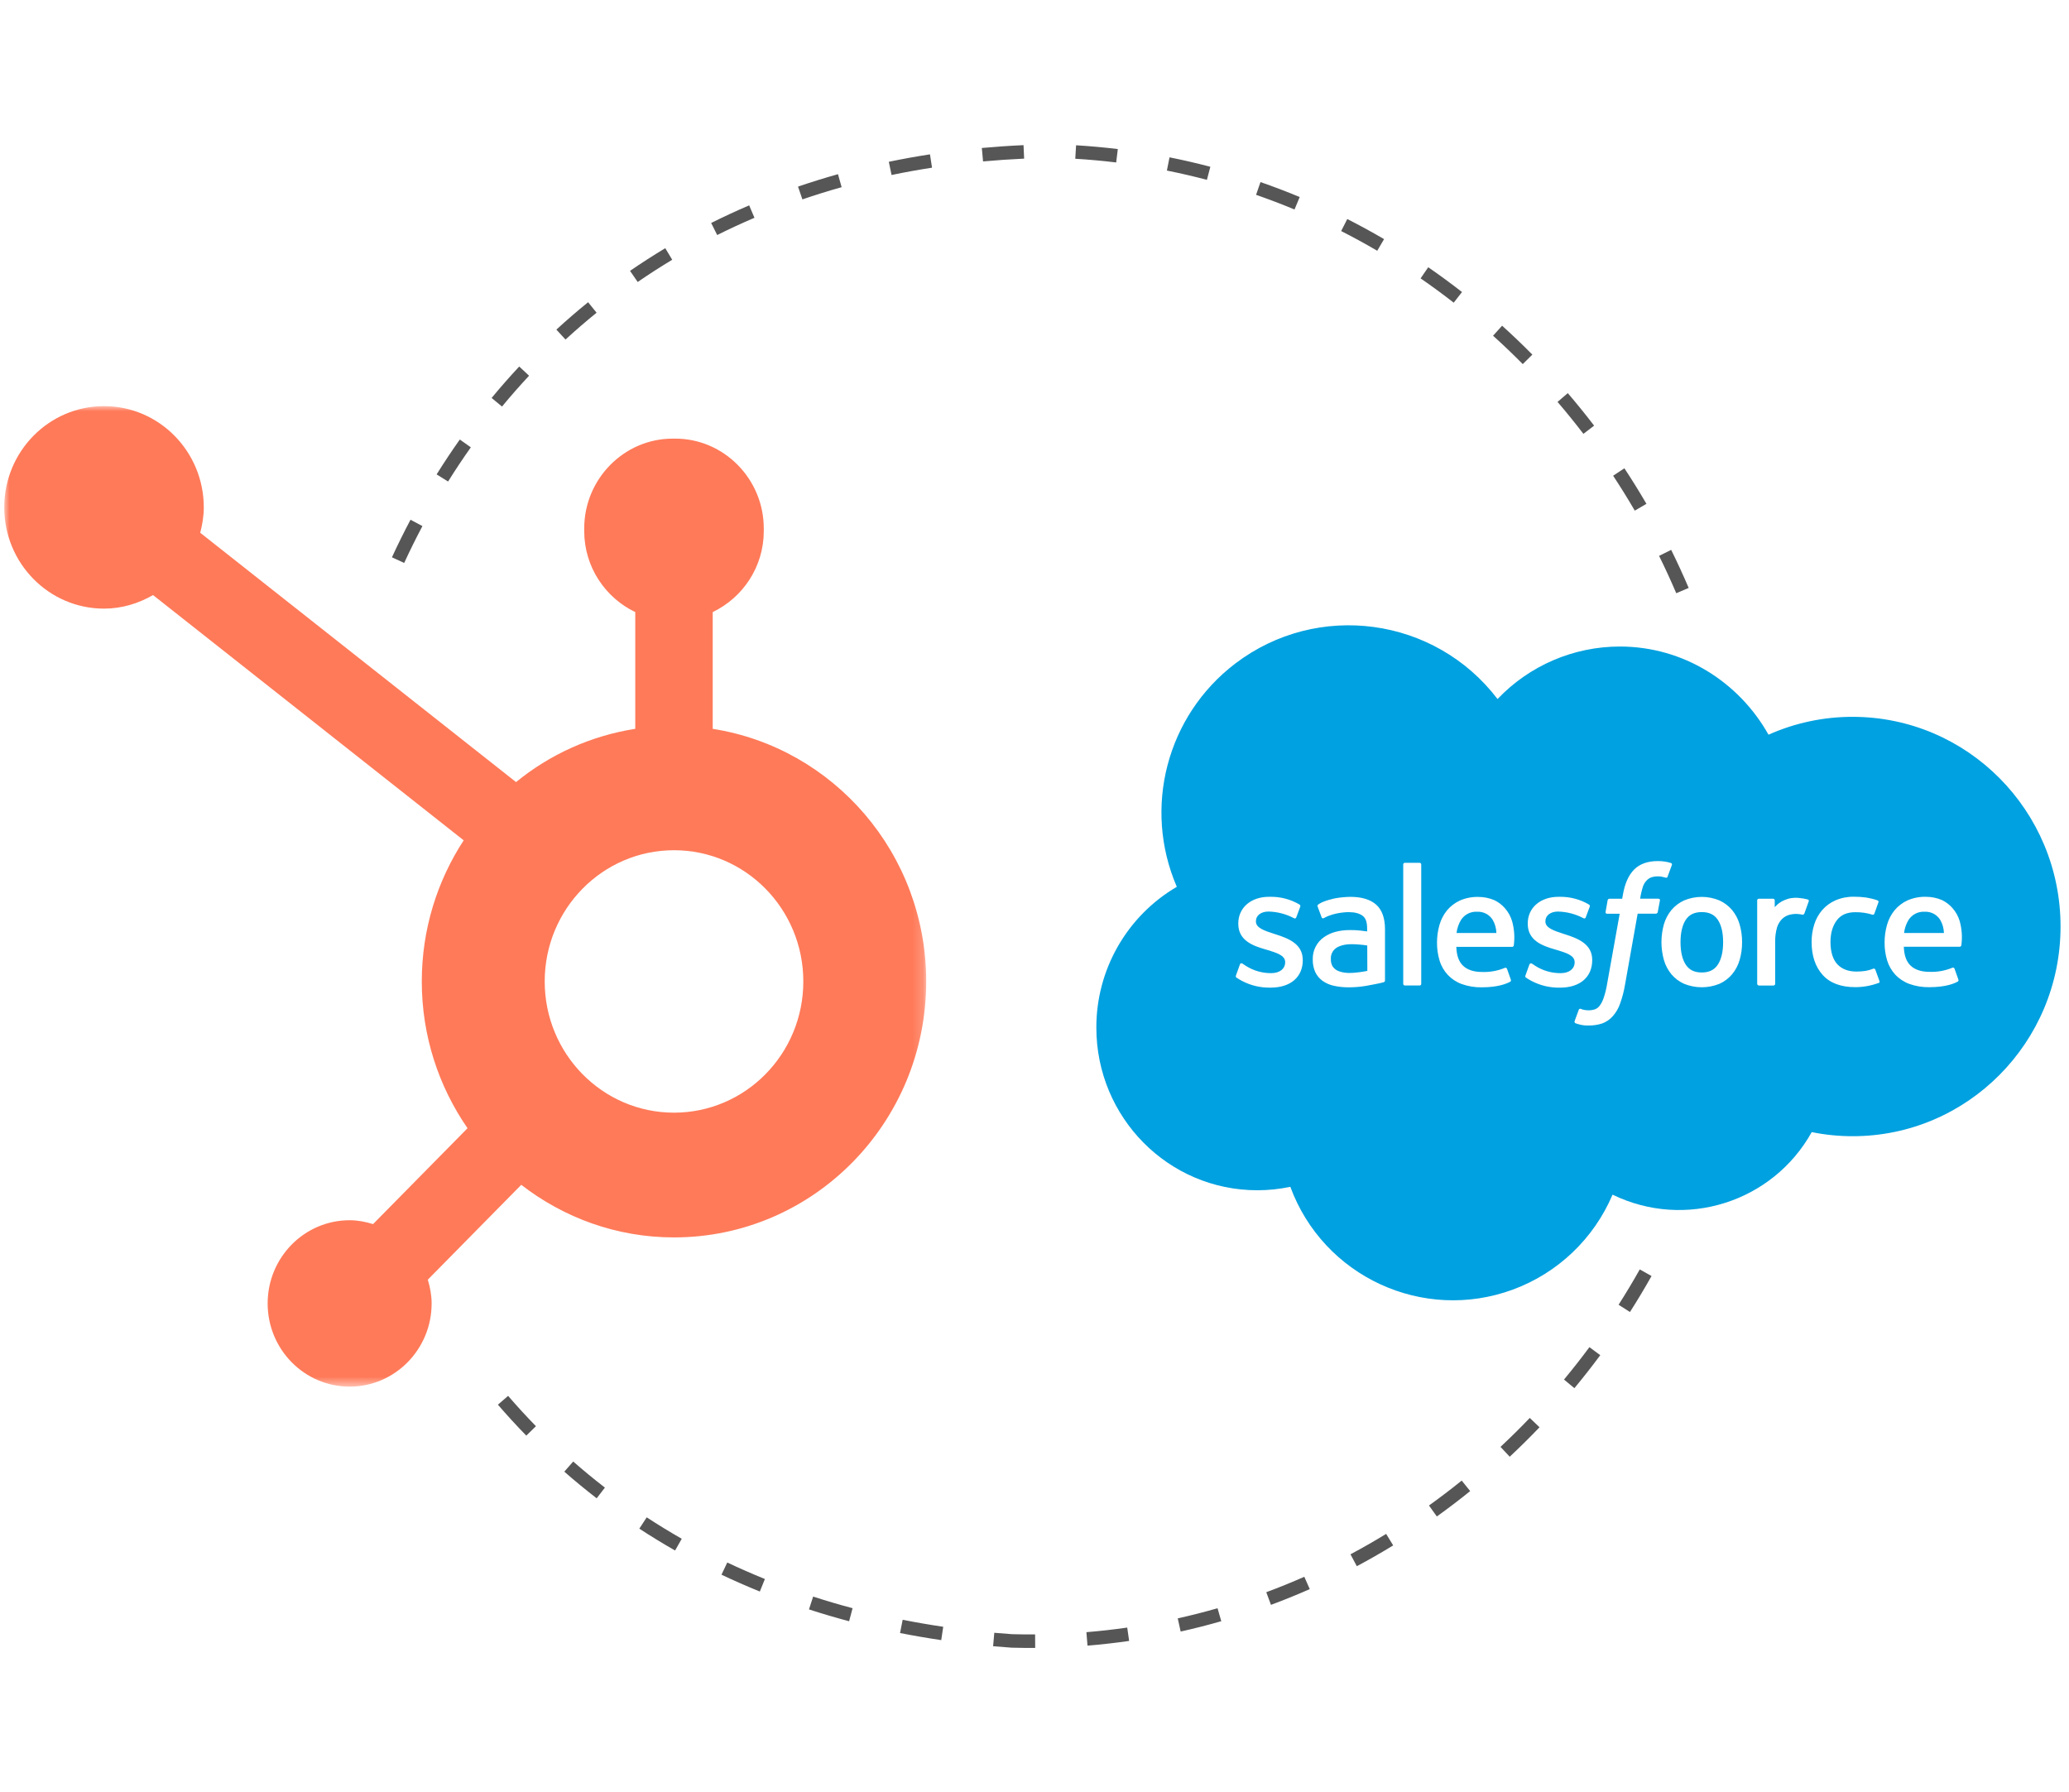
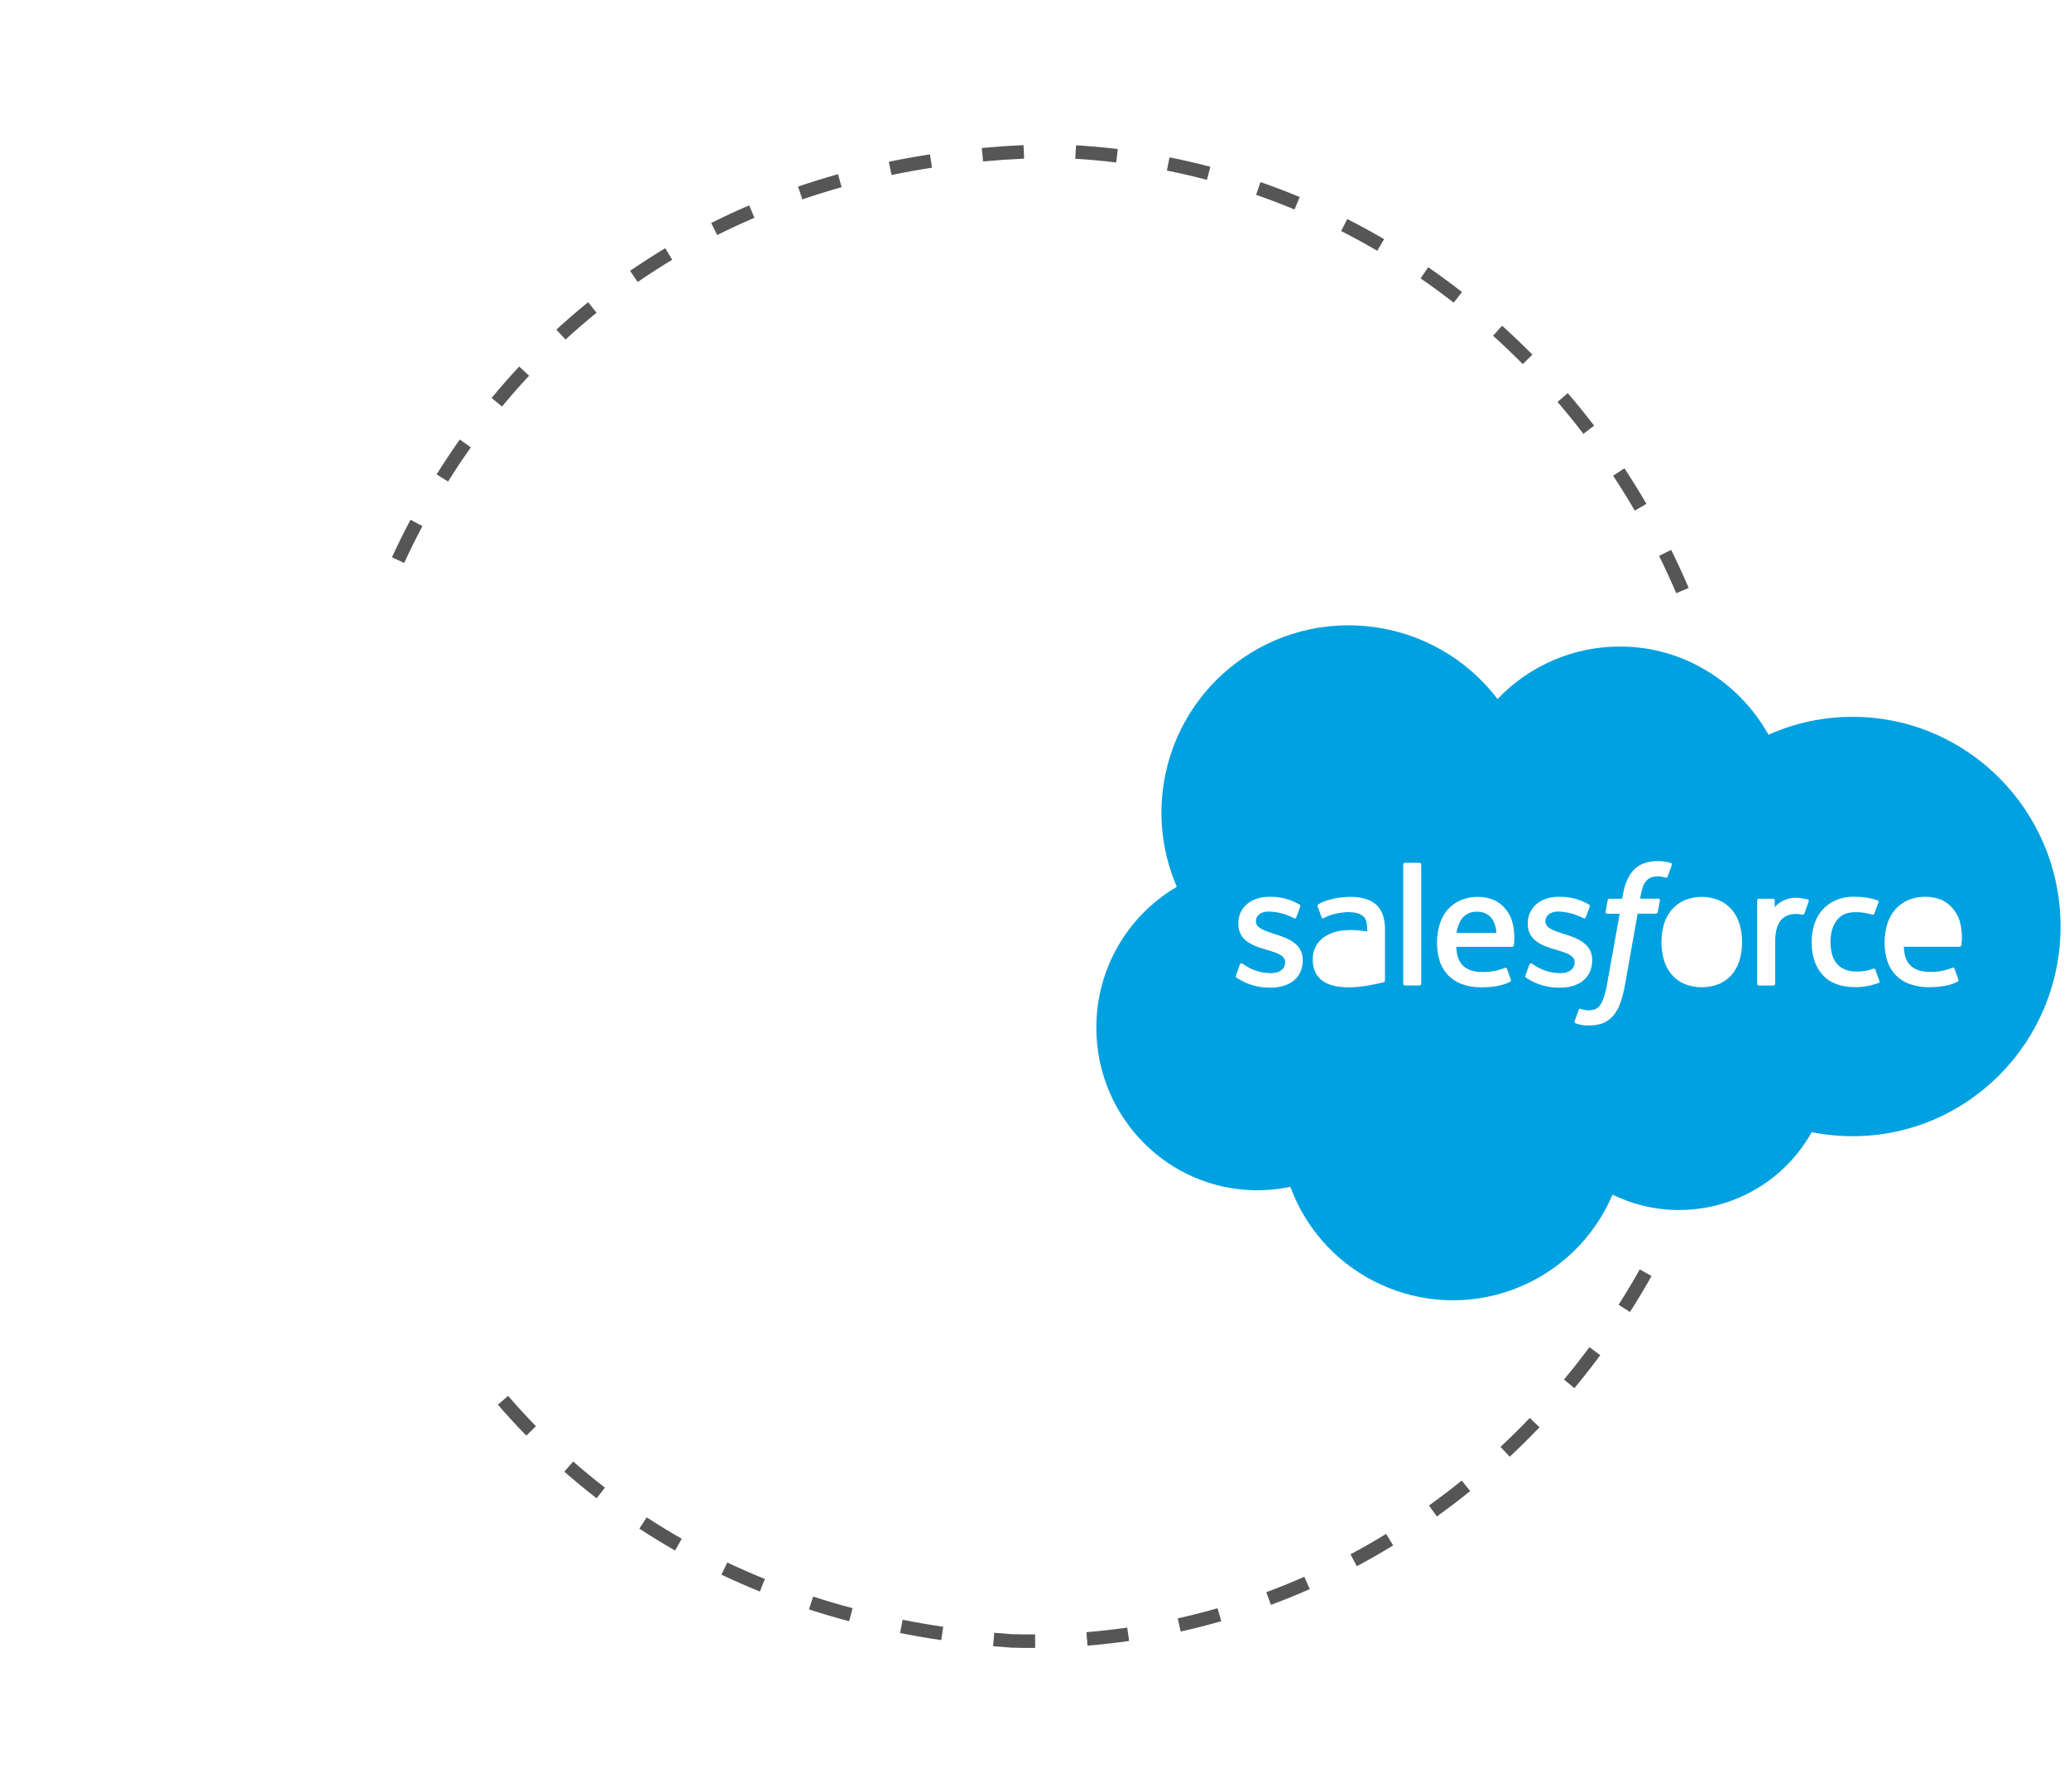
<svg xmlns="http://www.w3.org/2000/svg" width="199.336" height="172.615" viewBox="0 0 199.336 172.615">
  <defs>
    <style>.i{fill:#565656;}.j{fill:#fff;}.j,.k{fill-rule:evenodd;}.k{fill:#ff7a59;}.l{fill:#00a1e0;}.m{mask:url(#c);}</style>
    <mask id="c" x=".41" y="39.122" width="88.825" height="94.451" maskUnits="userSpaceOnUse">
      <g id="d">
-         <polygon id="e" points=".41 39.123 89.235 39.123 89.235 133.573 .41 133.573 .41 39.123" style="fill:#fff; fill-rule:evenodd;" />
-       </g>
+         </g>
    </mask>
  </defs>
  <g id="a" />
  <g id="b">
    <g style="mask:url(#c);">
-       <path id="f" d="M64.937,107.184c-6.88,0-12.458-5.66-12.458-12.64s5.577-12.641,12.458-12.641,12.458,5.66,12.458,12.641-5.577,12.64-12.458,12.64m3.729-36.976v-11.245c2.893-1.386,4.919-4.356,4.919-7.802v-.26c0-4.756-3.835-8.647-8.522-8.647h-.255c-4.687,0-8.522,3.891-8.522,8.647v.26c0,3.446,2.026,6.416,4.919,7.803v11.244c-4.307,.676-8.242,2.478-11.487,5.131l-30.427-24.017c.201-.782,.342-1.588,.343-2.434,.005-5.385-4.291-9.758-9.601-9.765-5.307-.006-9.618,4.354-9.624,9.741-.006,5.387,4.29,9.759,9.6,9.765,1.73,.002,3.331-.496,4.735-1.306l29.93,23.627c-2.545,3.898-4.037,8.568-4.037,13.596,0,5.263,1.639,10.132,4.407,14.136l-9.101,9.236c-.72-.22-1.466-.372-2.257-.372-4.362,0-7.899,3.588-7.899,8.014s3.537,8.015,7.899,8.015,7.899-3.588,7.899-8.015c0-.8-.151-1.559-.367-2.289l9.003-9.136c4.087,3.164,9.177,5.066,14.715,5.066,13.42,0,24.298-11.039,24.298-24.655,0-12.327-8.924-22.511-20.568-24.336" style="fill:#ff7a59; fill-rule:evenodd;" />
-     </g>
+       </g>
    <g id="g">
      <g>
        <path d="M142.305,87.829c-.616-.035-1.204,.262-1.54,.78-.235,.387-.384,.821-.436,1.27h3.84c-.011-.447-.133-.883-.357-1.27-.323-.515-.901-.814-1.508-.78Z" style="fill:#00a1e0;" />
-         <path d="M163.954,87.862c-.707,0-1.212,.244-1.542,.747s-.503,1.233-.503,2.155,.169,1.65,.503,2.161,.834,.755,1.542,.755,1.214-.246,1.548-.755,.511-1.239,.511-2.161h0c0-.922-.171-1.646-.509-2.155s-.843-.747-1.55-.747Z" style="fill:#00a1e0;" />
-         <path d="M131.725,91.079c-.483-.074-.971-.116-1.46-.125-1.099-.015-1.567,.392-1.562,.39-.33,.241-.511,.636-.48,1.043-.013,.243,.042,.486,.161,.699,.081,.127,.186,.235,.311,.319h0s.482,.382,1.579,.315c.491-.031,.979-.096,1.46-.194h0l-.008-2.447Z" style="fill:#00a1e0;" />
-         <path d="M185.419,87.829c-.615-.035-1.202,.263-1.537,.78-.236,.387-.385,.82-.436,1.27h3.84c-.011-.447-.135-.884-.359-1.27-.323-.515-.901-.814-1.508-.78Z" style="fill:#00a1e0;" />
        <path d="M178.485,69.053c-2.791-.003-5.551,.583-8.1,1.721-2.847-5.075-8.198-8.494-14.329-8.494-4.453,.004-8.709,1.832-11.777,5.059-6.038-7.922-17.355-9.45-25.277-3.412-6.591,5.024-8.911,13.892-5.623,21.5-4.813,2.822-7.764,7.988-7.752,13.567,0,8.653,6.94,15.664,15.503,15.664,1.071,.001,2.138-.11,3.185-.332,3.188,8.655,12.788,13.087,21.443,9.9,4.325-1.593,7.8-4.902,9.601-9.145,6.982,3.402,15.406,.758,19.191-6.024,1.298,.263,2.62,.395,3.945,.394,11.056,0,20.026-9.045,20.026-20.201s-8.978-20.197-20.036-20.197Zm-52.97,23.44c0,1.631-1.183,2.645-3.087,2.645-.966,.025-1.922-.199-2.776-.649-.183-.097-.361-.204-.532-.321-.019-.025-.098-.056-.04-.209h0l.376-1.043c.015-.083,.094-.138,.177-.123,.027,.005,.053,.017,.074,.035,.104,.063,.181,.121,.315,.209,.733,.468,1.586,.714,2.455,.707,.834,0,1.341-.44,1.341-1.03v-.031c0-.647-.791-.889-1.706-1.17l-.209-.06c-1.252-.361-2.601-.876-2.601-2.468v-.033c0-1.508,1.216-2.562,2.96-2.562h.19c.959-.002,1.902,.251,2.731,.734,.078,.037,.117,.126,.092,.209-.033,.094-.35,.947-.388,1.043-.067,.179-.25,.06-.25,.06-.749-.392-1.577-.606-2.422-.626-.738,0-1.214,.392-1.214,.924v.031c0,.626,.816,.886,1.761,1.195l.163,.052c1.252,.396,2.587,.943,2.587,2.451l.006,.029Zm7.802,2.122l-.378,.096c-.179,.042-.834,.171-1.356,.263-.54,.09-1.087,.136-1.635,.136-.479,.004-.957-.045-1.425-.146-.394-.082-.767-.243-1.097-.473-.299-.216-.541-.503-.703-.834-.173-.386-.257-.806-.246-1.229-.028-.848,.374-1.654,1.068-2.142,.341-.239,.722-.416,1.124-.521,.433-.114,.879-.171,1.327-.169,.338,0,.626,0,.834,.025h0s.417,.037,.886,.104v-.227c0-.718-.148-1.058-.442-1.283s-.749-.348-1.331-.348c0,0-1.31-.017-2.347,.546-.028,.017-.057,.032-.088,.044-.07,.026-.148-.009-.174-.079l-.003-.008-.38-1.024c-.038-.071-.018-.16,.046-.209,.486-.38,1.669-.607,1.669-.607,.476-.084,.958-.128,1.441-.134,1.076,0,1.907,.25,2.472,.745s.857,1.298,.857,2.376v4.923c.006,.08-.044,.154-.121,.177h0Zm3.613,.154c.005,.085-.061,.158-.146,.163l-.009,0h-1.427c-.085,0-.154-.069-.155-.154l0-.009v-11.49c-.004-.086,.064-.159,.15-.163h1.431c.086,.001,.156,.072,.154,.158v11.494Zm8.915-3.696c-.009,.079-.076,.139-.156,.14h-5.384c.035,.818,.23,1.398,.626,1.792s1.008,.626,1.84,.626c.757,.03,1.512-.105,2.211-.396,.08-.034,.171,.003,.205,.083l.004,.009,.35,.987c.071,.165,.015,.223-.046,.257-.336,.188-1.156,.534-2.712,.538-.665,.016-1.328-.091-1.955-.315-1.031-.373-1.823-1.214-2.134-2.265-.169-.557-.252-1.137-.246-1.719-.003-.581,.077-1.16,.238-1.719,.145-.51,.393-.986,.728-1.398,.339-.403,.762-.726,1.241-.945,.56-.244,1.167-.362,1.777-.346,.53-.001,1.054,.106,1.542,.313,.39,.188,.738,.453,1.022,.78,.317,.363,.552,.79,.688,1.252h0c.211,.757,.266,1.549,.161,2.328Zm1.696,3.417c-.182-.097-.359-.205-.53-.321-.019-.025-.098-.056-.04-.209h0l.376-1.043c.026-.087,.118-.137,.205-.111,.017,.005,.033,.013,.047,.023,.1,.067,.179,.121,.313,.209,.733,.468,1.586,.714,2.455,.707,.834,0,1.341-.44,1.341-1.03v-.031c0-.647-.791-.889-1.708-1.17l-.209-.06c-1.252-.361-2.601-.876-2.601-2.468v-.033c0-1.508,1.218-2.562,2.962-2.562h.19c.959-.002,1.902,.251,2.731,.734,.078,.037,.117,.126,.092,.209-.033,.094-.35,.947-.388,1.043-.067,.179-.25,.06-.25,.06-.749-.392-1.577-.606-2.422-.626-.738,0-1.214,.392-1.214,.924v.031c0,.626,.816,.886,1.758,1.195l.163,.052c1.252,.396,2.589,.943,2.589,2.451v.031c0,1.631-1.183,2.645-3.087,2.645-.965,.023-1.919-.201-2.772-.651h0Zm12.383-7.752l-.209,1.118c-.013,.091-.09,.158-.181,.159h-1.756l-1.22,6.859c-.103,.615-.262,1.22-.473,1.806-.151,.444-.388,.854-.699,1.206-.27,.309-.612,.547-.995,.693-.426,.144-.873,.215-1.323,.209-.265,.008-.53-.016-.788-.073-.167-.039-.331-.087-.492-.144-.078-.037-.115-.128-.083-.209,.04-.106,.357-.978,.401-1.093,.029-.077,.114-.116,.191-.087l.003,.001c.093,.042,.191,.074,.292,.094,.142,.028,.285,.044,.43,.048,.212,.003,.423-.028,.626-.092,.2-.071,.373-.204,.492-.38,.165-.234,.292-.492,.376-.766,.144-.433,.252-.878,.323-1.329l1.208-6.736h-1.187c-.142,0-.188-.069-.173-.173l.198-1.122c.013-.089,.091-.155,.181-.154h1.222l.065-.365c.184-1.081,.546-1.902,1.083-2.443s1.306-.818,2.28-.818c.245-.003,.49,.016,.732,.056,.18,.031,.357,.073,.532,.127h0c.076,.019,.122,.096,.103,.172l-.005,.016-.417,1.131c-.033,.083-.058,.136-.234,.083-.09-.028-.182-.051-.275-.069-.146-.029-.294-.044-.442-.044-.196-.003-.391,.025-.578,.083-.17,.056-.325,.152-.451,.28-.167,.161-.296,.357-.378,.574-.129,.397-.224,.804-.286,1.216h1.723c.154-.004,.198,.06,.186,.165Zm7.681,5.73c-.144,.505-.391,.975-.724,1.381-.333,.396-.75,.711-1.222,.922-1.093,.445-2.316,.445-3.409,0-.472-.211-.89-.526-1.222-.922-.334-.406-.58-.876-.724-1.381-.311-1.118-.311-2.301,0-3.419,.145-.504,.392-.974,.724-1.381,.334-.396,.751-.713,1.222-.928,1.09-.456,2.318-.456,3.409,0,.471,.215,.888,.532,1.222,.928,.333,.406,.579,.876,.722,1.381,.161,.556,.24,1.132,.236,1.71,.004,.579-.074,1.156-.234,1.713v-.004Zm6.652-5.632h0c-.05,.146-.311,.884-.405,1.131-.033,.094-.092,.156-.196,.144-.194-.044-.392-.068-.59-.073-.245-0-.489,.034-.724,.102-.251,.079-.479,.216-.665,.401-.215,.225-.376,.496-.469,.793-.131,.459-.192,.935-.179,1.412v4.024c0,.09-.072,.164-.163,.165h-1.406c-.09-.001-.164-.074-.165-.165v-8.031c-.005-.086,.062-.16,.148-.165l.006-0h1.381c.086,.001,.156,.072,.155,.158l-0,.006v.655c.247-.292,.56-.522,.912-.672,.434-.197,.913-.274,1.387-.223,.305,.022,.608,.074,.903,.154,.073,.034,.106,.12,.072,.194l-.001,.003v-.013Zm6.731,7.854c-.721,.266-1.483,.403-2.251,.403-1.379,0-2.436-.398-3.139-1.183s-1.06-1.846-1.06-3.167c-.004-.58,.083-1.157,.259-1.71,.162-.508,.425-.978,.774-1.381,.354-.399,.791-.716,1.281-.928,.56-.237,1.165-.354,1.773-.342,.399-.003,.798,.025,1.193,.081,.361,.058,.716,.147,1.062,.267,.076,.019,.122,.097,.102,.173l-.004,.013c-.148,.417-.252,.703-.39,1.089-.06,.163-.186,.108-.186,.108-.54-.169-1.103-.249-1.669-.24-.788,0-1.379,.263-1.765,.776s-.609,1.193-.611,2.086c0,.991,.244,1.723,.682,2.176s1.043,.68,1.819,.68c.292,.002,.583-.019,.872-.063,.254-.043,.502-.113,.741-.209,.075-.035,.165-.003,.2,.072l.009,.024h0l.39,1.079c.039,.071,.013,.16-.058,.198l-.024,.01v-.013Zm7.973-3.63c-.009,.079-.076,.139-.156,.14h-5.384c.033,.818,.23,1.398,.626,1.792s1.006,.626,1.84,.626c.757,.03,1.512-.106,2.211-.396,.078-.034,.169,.001,.204,.079l.005,.013,.35,.987c.073,.165,.017,.223-.044,.257-.338,.188-1.156,.534-2.712,.538-.665,.016-1.327-.091-1.952-.315-.515-.19-.978-.497-1.354-.897-.359-.392-.626-.86-.782-1.368-.168-.557-.25-1.137-.244-1.719-.004-.581,.076-1.16,.238-1.719,.144-.511,.392-.987,.728-1.398,.338-.403,.761-.726,1.239-.945,.56-.243,1.167-.361,1.777-.346,.53-.001,1.055,.106,1.544,.313,.39,.188,.737,.453,1.02,.78,.319,.362,.554,.789,.691,1.252,.21,.761,.264,1.558,.156,2.341v-.013Z" style="fill:#00a1e0;" />
      </g>
    </g>
  </g>
  <g id="h">
    <path d="M97.483,158.721l-.042-.001c-.608-.042-1.187-.088-1.761-.138l.114-1.295c.566,.05,1.136,.095,1.711,.135,.725,.02,1.475,.028,2.221,.024l.008,1.3c-.749,.005-1.499-.003-2.252-.024Zm7.291-.196l-.106-1.296c1.312-.108,2.635-.257,3.933-.443l.185,1.287c-1.324,.19-2.674,.342-4.011,.451Zm-14.091-.531c-1.329-.196-2.664-.426-3.969-.683l.252-1.276c1.284,.254,2.598,.48,3.907,.673l-.19,1.286Zm23.067-.826l-.282-1.269c1.282-.285,2.573-.613,3.835-.977l.359,1.25c-1.288,.37-2.604,.705-3.912,.996Zm-31.943-.992c-1.305-.347-2.606-.731-3.867-1.141l.402-1.236c1.239,.403,2.517,.78,3.799,1.12l-.334,1.257Zm-8.603-2.863c-1.245-.504-2.488-1.05-3.693-1.622l.557-1.174c1.183,.561,2.403,1.096,3.625,1.591l-.488,1.205Zm49.246,1.284l-.452-1.219c1.226-.454,2.458-.954,3.664-1.486l.525,1.189c-1.23,.543-2.487,1.053-3.737,1.516Zm-57.411-5.236c-1.168-.666-2.327-1.374-3.444-2.106l.713-1.088c1.095,.717,2.23,1.411,3.375,2.064l-.643,1.13Zm65.683,1.513l-.612-1.147c1.157-.617,2.314-1.278,3.437-1.965l.678,1.109c-1.145,.7-2.323,1.374-3.503,2.003Zm-73.237-6.543c-1.064-.82-2.113-1.684-3.118-2.565l.857-.977c.985,.864,2.013,1.709,3.055,2.513l-.794,1.03Zm80.946,1.752l-.758-1.057c1.069-.766,2.13-1.573,3.153-2.4l.817,1.012c-1.042,.842-2.122,1.665-3.212,2.445Zm-87.726-7.788c-.933-.955-1.853-1.958-2.735-2.979l.984-.85c.864,1.002,1.766,1.985,2.681,2.921l-.93,.908Zm94.746,2.033l-.887-.95c.957-.893,1.906-1.83,2.821-2.787l.939,.899c-.932,.974-1.898,1.929-2.873,2.838Zm6.231-6.604l-1-.831c.838-1.009,1.662-2.059,2.448-3.121l1.045,.774c-.801,1.082-1.64,2.151-2.494,3.179Zm5.354-7.337l-1.096-.699c.709-1.111,1.397-2.256,2.042-3.404l1.133,.638c-.658,1.169-1.357,2.335-2.079,3.466ZM38.942,54.229l-1.181-.544c.563-1.221,1.165-2.437,1.789-3.616l1.148,.609c-.613,1.157-1.204,2.352-1.757,3.552Zm122.556,2.917c-.516-1.207-1.073-2.418-1.656-3.6l1.166-.576c.594,1.203,1.161,2.437,1.686,3.665l-1.196,.51Zm-118.329-10.759l-1.103-.689c.713-1.141,1.464-2.271,2.234-3.358l1.061,.752c-.755,1.066-1.493,2.175-2.192,3.295Zm114.332,2.802c-.661-1.135-1.363-2.266-2.085-3.362l1.085-.716c.736,1.117,1.45,2.268,2.124,3.423l-1.123,.655Zm-109.135-10.026l-1.002-.827c.857-1.038,1.751-2.057,2.659-3.029l.95,.887c-.89,.953-1.767,1.952-2.607,2.969Zm104.185,2.63c-.802-1.048-1.64-2.083-2.491-3.076l.987-.846c.867,1.012,1.72,2.065,2.536,3.132l-1.032,.79Zm-98.068-9.084l-.88-.957c.989-.909,2.018-1.797,3.057-2.638l.818,1.011c-1.018,.824-2.025,1.693-2.995,2.584Zm92.227,2.366c-.928-.938-1.89-1.859-2.862-2.735l.871-.965c.989,.893,1.97,1.831,2.915,2.786l-.924,.914Zm-85.272-7.911l-.738-1.071c1.099-.756,2.241-1.492,3.395-2.184l.669,1.114c-1.13,.679-2.25,1.4-3.326,2.141Zm78.62,1.994c-1.041-.81-2.115-1.599-3.193-2.342l.738-1.071c1.099,.758,2.193,1.561,3.253,2.387l-.799,1.026Zm-70.96-6.516l-.582-1.162c1.193-.597,2.425-1.167,3.662-1.696l.51,1.196c-1.213,.518-2.421,1.077-3.591,1.662Zm63.591,1.515c-1.135-.665-2.305-1.304-3.477-1.899l.59-1.159c1.194,.607,2.386,1.259,3.544,1.936l-.657,1.122Zm-55.383-4.95l-.422-1.23c1.261-.431,2.556-.834,3.851-1.197l.351,1.252c-1.271,.356-2.543,.752-3.78,1.176Zm47.413,.975c-1.216-.507-2.463-.982-3.704-1.413l.426-1.228c1.266,.439,2.537,.924,3.777,1.441l-.5,1.2Zm-38.823-3.323l-.265-1.273c1.302-.271,2.636-.512,3.966-.717l.198,1.284c-1.308,.202-2.619,.439-3.899,.706Zm30.381,.465c-1.271-.335-2.568-.635-3.855-.892l.254-1.275c1.314,.262,2.637,.568,3.933,.91l-.331,1.257Zm-21.565-1.773l-.119-1.295c1.316-.121,2.668-.213,4.018-.273l.058,1.299c-1.329,.06-2.661,.15-3.957,.269Zm12.825,.1c-1.299-.158-2.625-.278-3.942-.358l.079-1.298c1.343,.081,2.695,.204,4.02,.364l-.157,1.291Z" style="fill:#565656;" />
  </g>
</svg>